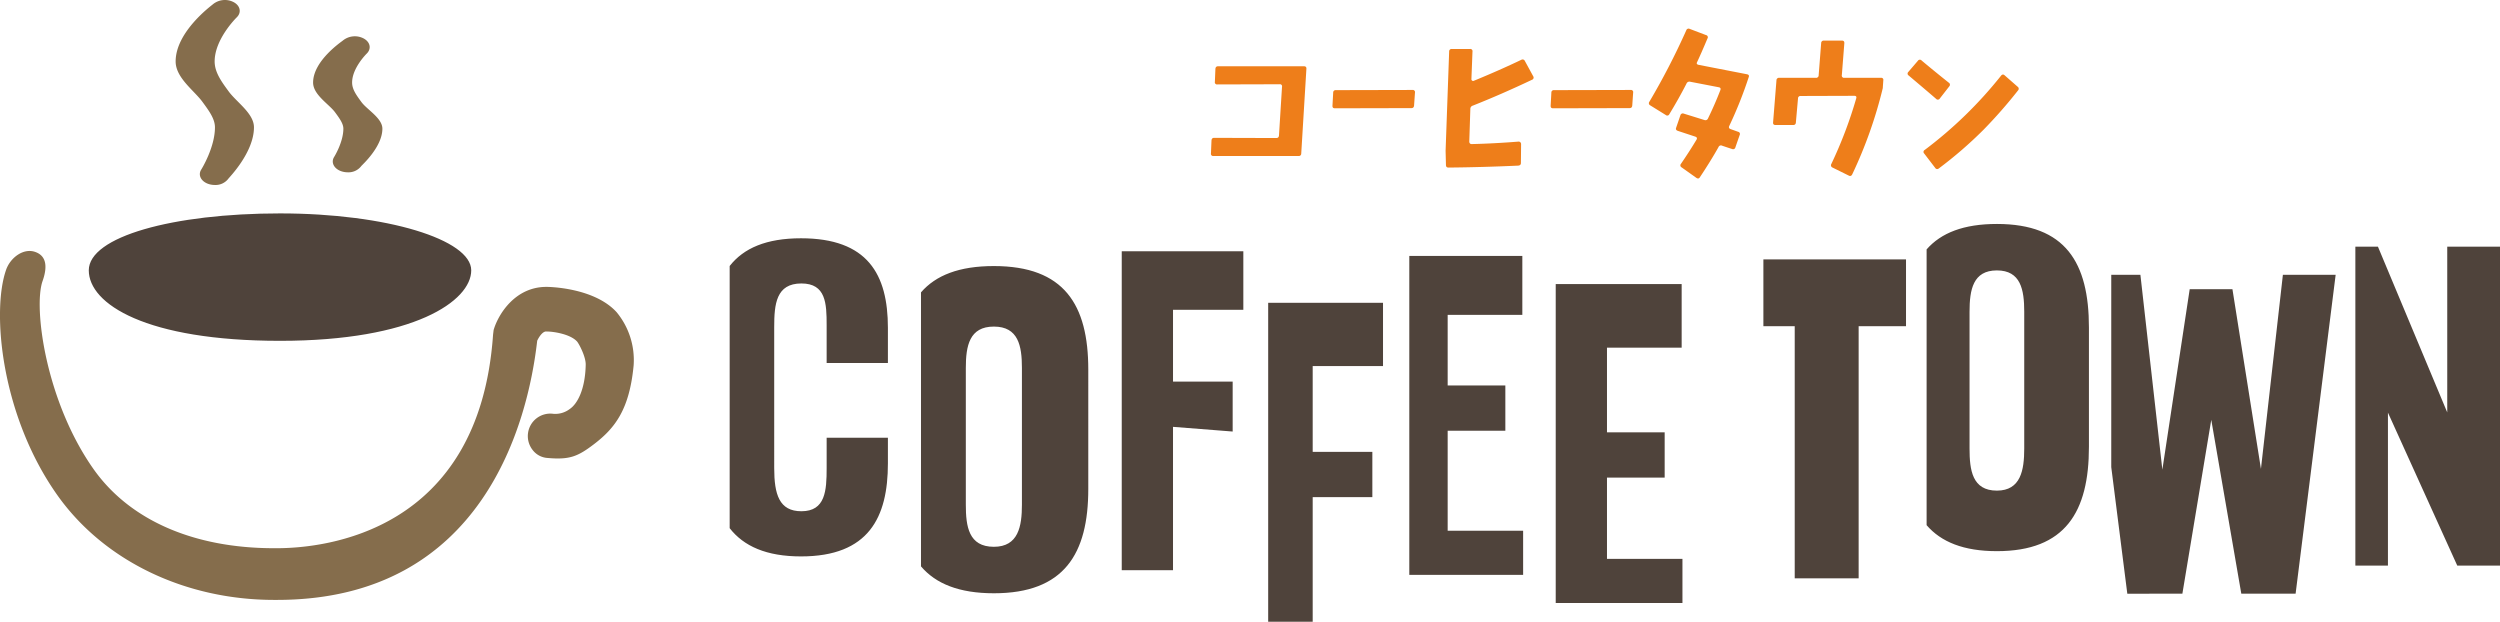
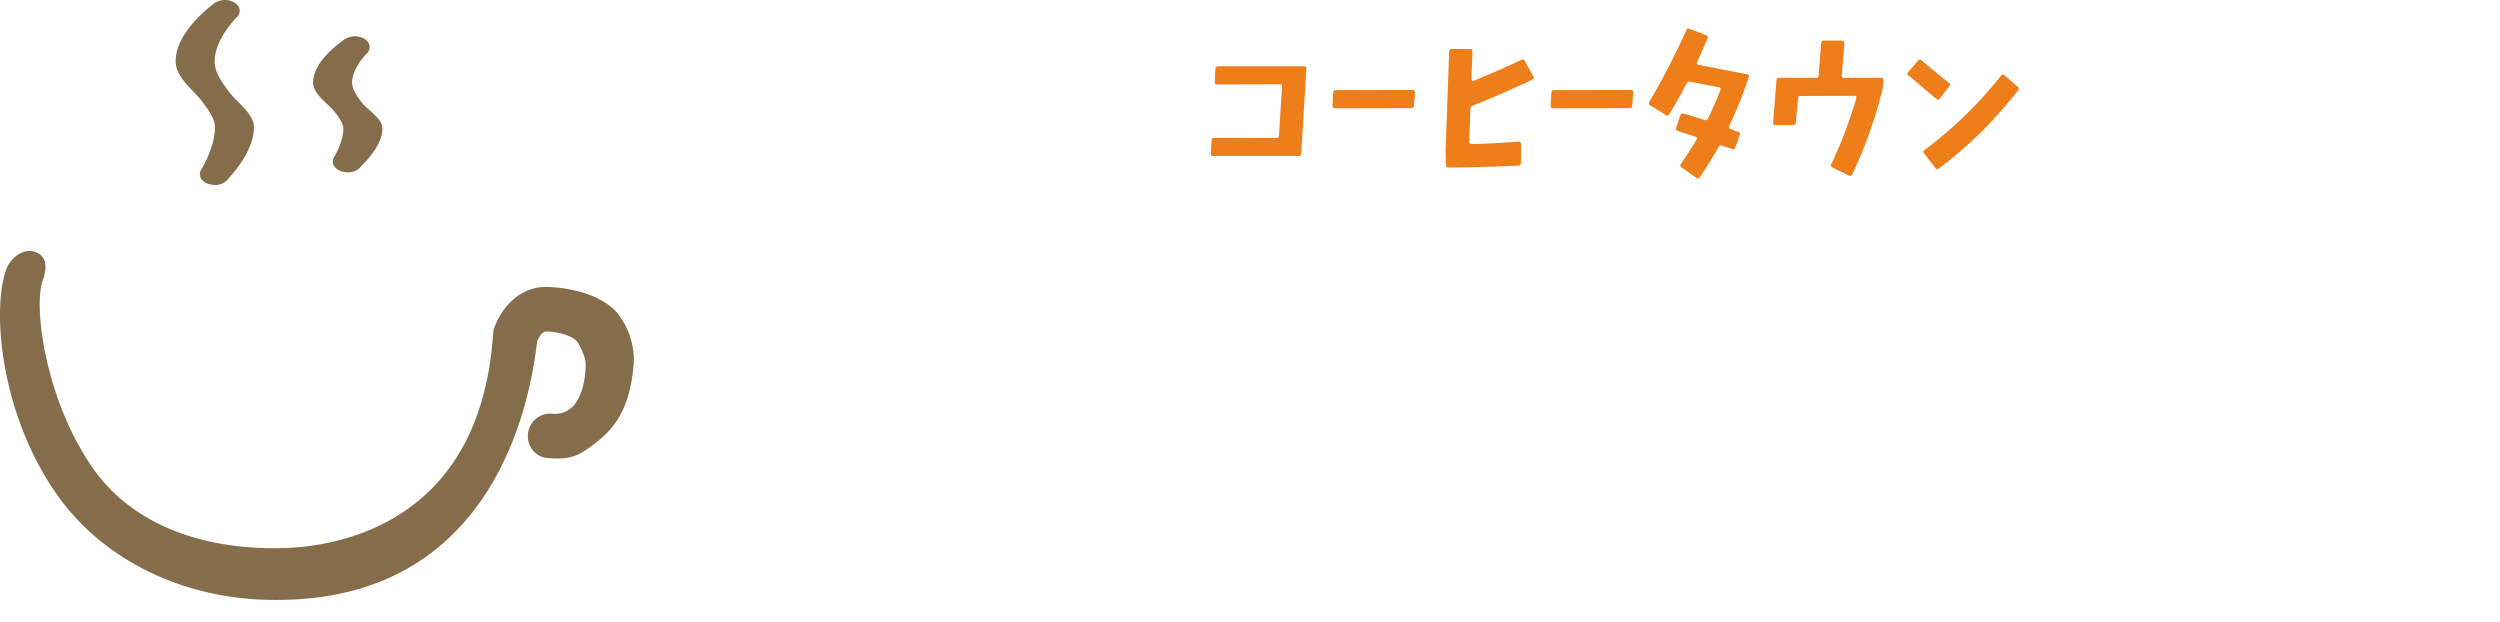
<svg xmlns="http://www.w3.org/2000/svg" viewBox="0 0 643.564 160.05">
  <path d="M336.3 17.7l-1.328 21.82a.616.616 0 0 1-.688.642h-21.91a.566.566 0 0 1-.642-.688l.138-3.3q.043-.688.687-.688l16 .046q.642 0 .688-.688l.779-12.513a.526.526 0 0 0-.6-.642l-16.043.046a.565.565 0 0 1-.641-.687l.137-3.3q.045-.687.688-.687h22.093c.459-.001.672.213.642.639zm27.949 6.144l-.229 3.3q-.047.687-.688.687l-19.719.046q-.642 0-.6-.687l.183-3.346a.614.614 0 0 1 .687-.642l19.719-.046a.566.566 0 0 1 .647.688zm30.436-4.217a.6.6 0 0 1-.321.916q-7.93 3.759-15.218 6.647a.863.863 0 0 0-.642.871l-.275 8.388a.666.666 0 0 0 .161.458.545.545 0 0 0 .435.183q5.82-.136 12.1-.641a.627.627 0 0 1 .642.641l-.046 4.859q0 .644-.734.688-9.075.412-17.922.5-.642 0-.642-.688l-.091-3.621.916-25.577a.615.615 0 0 1 .688-.641h4.675a.565.565 0 0 1 .642.687l-.275 7.1a.423.423 0 0 0 .206.367.369.369 0 0 0 .39.045q6.692-2.75 12.238-5.408a.635.635 0 0 1 .917.275zm25.729 4.217l-.229 3.3q-.046.687-.688.687l-19.719.046q-.641 0-.6-.687l.183-3.346a.614.614 0 0 1 .687-.642l19.719-.046a.566.566 0 0 1 .647.688zm29.768-4.039a106.173 106.173 0 0 1-5 12.559q-.321.644.321.871l1.925.688a.568.568 0 0 1 .412.825l-1.1 3.162a.607.607 0 0 1-.825.459q-1.421-.457-2.612-.871a.67.67 0 0 0-.917.367q-1.971 3.53-4.813 7.792-.321.5-.871.137l-3.8-2.7a.585.585 0 0 1-.184-.917q2.2-3.207 3.988-6.188.366-.594-.321-.825l-4.446-1.467q-.687-.228-.458-.825l1.1-3.208a.638.638 0 0 1 .871-.413q1.786.55 5.317 1.65a.715.715 0 0 0 .916-.412q1.743-3.576 3.163-7.242.276-.642-.367-.78l-7.381-1.425a.809.809 0 0 0-.963.5q-1.971 3.851-4.4 7.838a.579.579 0 0 1-.917.229l-3.988-2.475a.619.619 0 0 1-.229-.963 182.324 182.324 0 0 0 9.49-18.371.616.616 0 0 1 .871-.367l4.217 1.6a.57.57 0 0 1 .367.871q-1.7 4.034-2.659 6.051a.738.738 0 0 0-.091.458.658.658 0 0 0 .458.275l12.468 2.429q.642.138.458.688zm34.63.871l-.138 2.017a114.12 114.12 0 0 1-7.838 22.139q-.321.687-.916.367l-4.172-2.063a.63.63 0 0 1-.32-.917 110.583 110.583 0 0 0 6.417-16.914q.183-.64-.505-.641l-13.8.045a.616.616 0 0 0-.688.642l-.55 6.188a.637.637 0 0 1-.733.642h-4.492q-.688 0-.642-.642l.871-10.863a.637.637 0 0 1 .733-.642h9.4a.654.654 0 0 0 .733-.688l.642-8.25a.637.637 0 0 1 .733-.642h4.63q.642 0 .6.688l-.642 8.2a.566.566 0 0 0 .642.688h9.442a.526.526 0 0 1 .593.646zm16.979 1.558l-2.429 3.117a.587.587 0 0 1-.963.092q-2.062-1.788-7.059-6.005a.575.575 0 0 1-.091-.917l2.475-2.887a.6.6 0 0 1 .963-.046q3.343 2.8 6.967 5.684a.612.612 0 0 1 .137.962zm17.693 1.054a123.986 123.986 0 0 1-8.892 10.13 105.782 105.782 0 0 1-11.5 9.947.6.6 0 0 1-.917-.137l-2.842-3.713a.566.566 0 0 1 .138-.917 107.578 107.578 0 0 0 19.613-19.068q.456-.6.963-.138l3.346 2.934a.624.624 0 0 1 .091.962z" fill="#ee7e1a" />
-   <path d="M255.847 68.49c-8.934 0-14.947 2.373-18.761 6.774V145.8c3.814 4.476 9.827 6.922 18.761 6.922 18.1 0 24.306-10.135 24.306-26.86V95.147c0-16.724-6.202-26.657-24.306-26.657zm7.222 61.423c0 5.575-.916 10.845-7.222 10.845-6.508 0-7.219-5.27-7.219-10.845v-35.2c0-5.676.915-10.643 7.219-10.643s7.222 4.967 7.222 10.643zm56.998-50.163V64.677h-31.301v82.1h13.198v-36.895l15.356 1.207V98.227h-15.356V79.75h18.103zm35.957 14.48V77.95h-29.562v82.1h11.459v-32.068h15.356v-11.655h-15.356V94.23h18.103zm16.643 42.401v-25.745h14.848V99.23h-14.848V81.058h19.221V65.883H362.79v82.1h29.301v-11.352h-19.424zm41.012 7.24v-20.919h14.849v-11.656h-14.849V89.505h19.223V73.123h-32.421v82.1h32.624v-11.352h-19.426zm40.262-77.096v17.192h8.066v64.908h16.456V83.967h12.194V66.775h-36.716zm60.109-9.123c-8.556 0-14.364 2.292-18.091 6.546v70.992c3.727 4.327 9.535 6.69 18.091 6.69 17.646 0 23.694-10.135 23.694-26.86V84.309c0-16.724-6.044-26.657-23.694-26.657zm7.04 57.8c0 5.575-.894 10.845-7.04 10.845-6.343 0-7.039-5.27-7.039-10.845v-35.2c0-5.676.894-10.643 7.039-10.643s7.04 4.967 7.04 10.643zm66.585-44.72l-5.65 49.969-7.337-46.248h-11.004l-7.038 46.451-5.652-50.172h-7.501v49.518l4.131 32.582H561.8l7.437-44.757 7.731 44.757h13.978l10.311-82.1h-13.582zm42.308-7.24v42.672l-17.844-42.672h-5.809v82.1h8.386v-39.375l17.844 39.375h11.004v-82.1h-13.581zM228.57 93.45V84.4c0-13.8-5.223-23.061-22.37-23.061-8.937 0-14.765 2.546-18.365 7.135v67.491c3.6 4.626 9.428 7.27 18.365 7.27 17.443 0 22.37-10.052 22.37-23.948v-6.6H212.8v7.786c0 5.814-.3 11.135-6.5 11.135-5.716 0-7-4.335-7-11.135V84.205c0-5.913.492-11.235 7-11.235 6.307 0 6.5 5.125 6.5 10.743v9.737zM121.307 69.589c0 7.876-14.729 18.147-49.226 18.147s-49.226-9.481-49.226-18.147 21.652-14.653 49.226-14.653 49.226 6.777 49.226 14.653z" fill="#4f433b" />
  <path d="M158.727 80.358c-5.873-6.431-17.791-6.505-17.911-6.505h-.178c-7.825 0-12.116 6.681-13.42 10.634l-.14.432-.152 1.23c-3.527 51.01-43.521 54.974-55.7 54.974h-.68c-20.671 0-37.162-7.219-46.437-20.326C11.79 103.376 8.548 79.182 10.963 72.341c1.42-4.022.785-6.539-1.882-7.48C6 63.768 2.657 66.383 1.587 69.41c-3.8 10.752-1.3 37.6 13.151 58.021 11.961 16.907 32.845 27 55.865 27h.681c53.425 0 64.625-46.387 66.96-66.329l.046-.391c.532-1.141 1.436-2.371 2.27-2.377l.214.007c1.7 0 6.015.648 7.772 2.571.475.544 2.271 3.875 2.231 5.957-.125 6.48-2.2 10.141-4.094 11.407a6.124 6.124 0 0 1-4.288 1.245 5.785 5.785 0 0 0-5.311 9.277 5.215 5.215 0 0 0 3.692 2.079c5.8.537 7.906-.316 12.124-3.53 5.513-4.195 9.144-9.051 10.214-20.285a19.374 19.374 0 0 0-4.387-13.704zM55.256 15.813c0-5.743 5.58-11.241 5.683-11.343 1.275-1.229.936-2.978-.759-3.9a4.867 4.867 0 0 0-5.389.546c-.3.283-9.577 7.036-9.577 14.7 0 4.2 4.753 7.479 6.876 10.373 1.741 2.369 3.244 4.415 3.244 6.587 0 5.224-3.5 10.831-3.535 10.884-.891 1.4-.046 3.058 1.885 3.7a5.107 5.107 0 0 0 1.608.257 4.139 4.139 0 0 0 3.5-1.624c.174-.273 6.585-6.75 6.585-13.22 0-3.565-4.45-6.436-6.489-9.21-1.869-2.544-3.632-4.944-3.632-7.75zM93.05 26.282c-1.292-1.759-2.407-3.277-2.407-5.032 0-3.741 3.7-7.392 3.749-7.439 1.274-1.231.935-2.977-.758-3.9a4.88 4.88 0 0 0-5.392.544c-.217.208-7.641 5.154-7.641 10.8 0 3.15 4.1 5.544 5.655 7.657 1.146 1.56 2.135 2.907 2.135 4.218 0 3.467-2.35 7.236-2.371 7.269-.891 1.4-.045 3.06 1.883 3.7a5.106 5.106 0 0 0 1.61.257 4.139 4.139 0 0 0 3.5-1.623c.126-.2 5.422-4.895 5.422-9.608-.002-2.706-3.96-4.904-5.385-6.843z" fill="#856d4c" />
</svg>